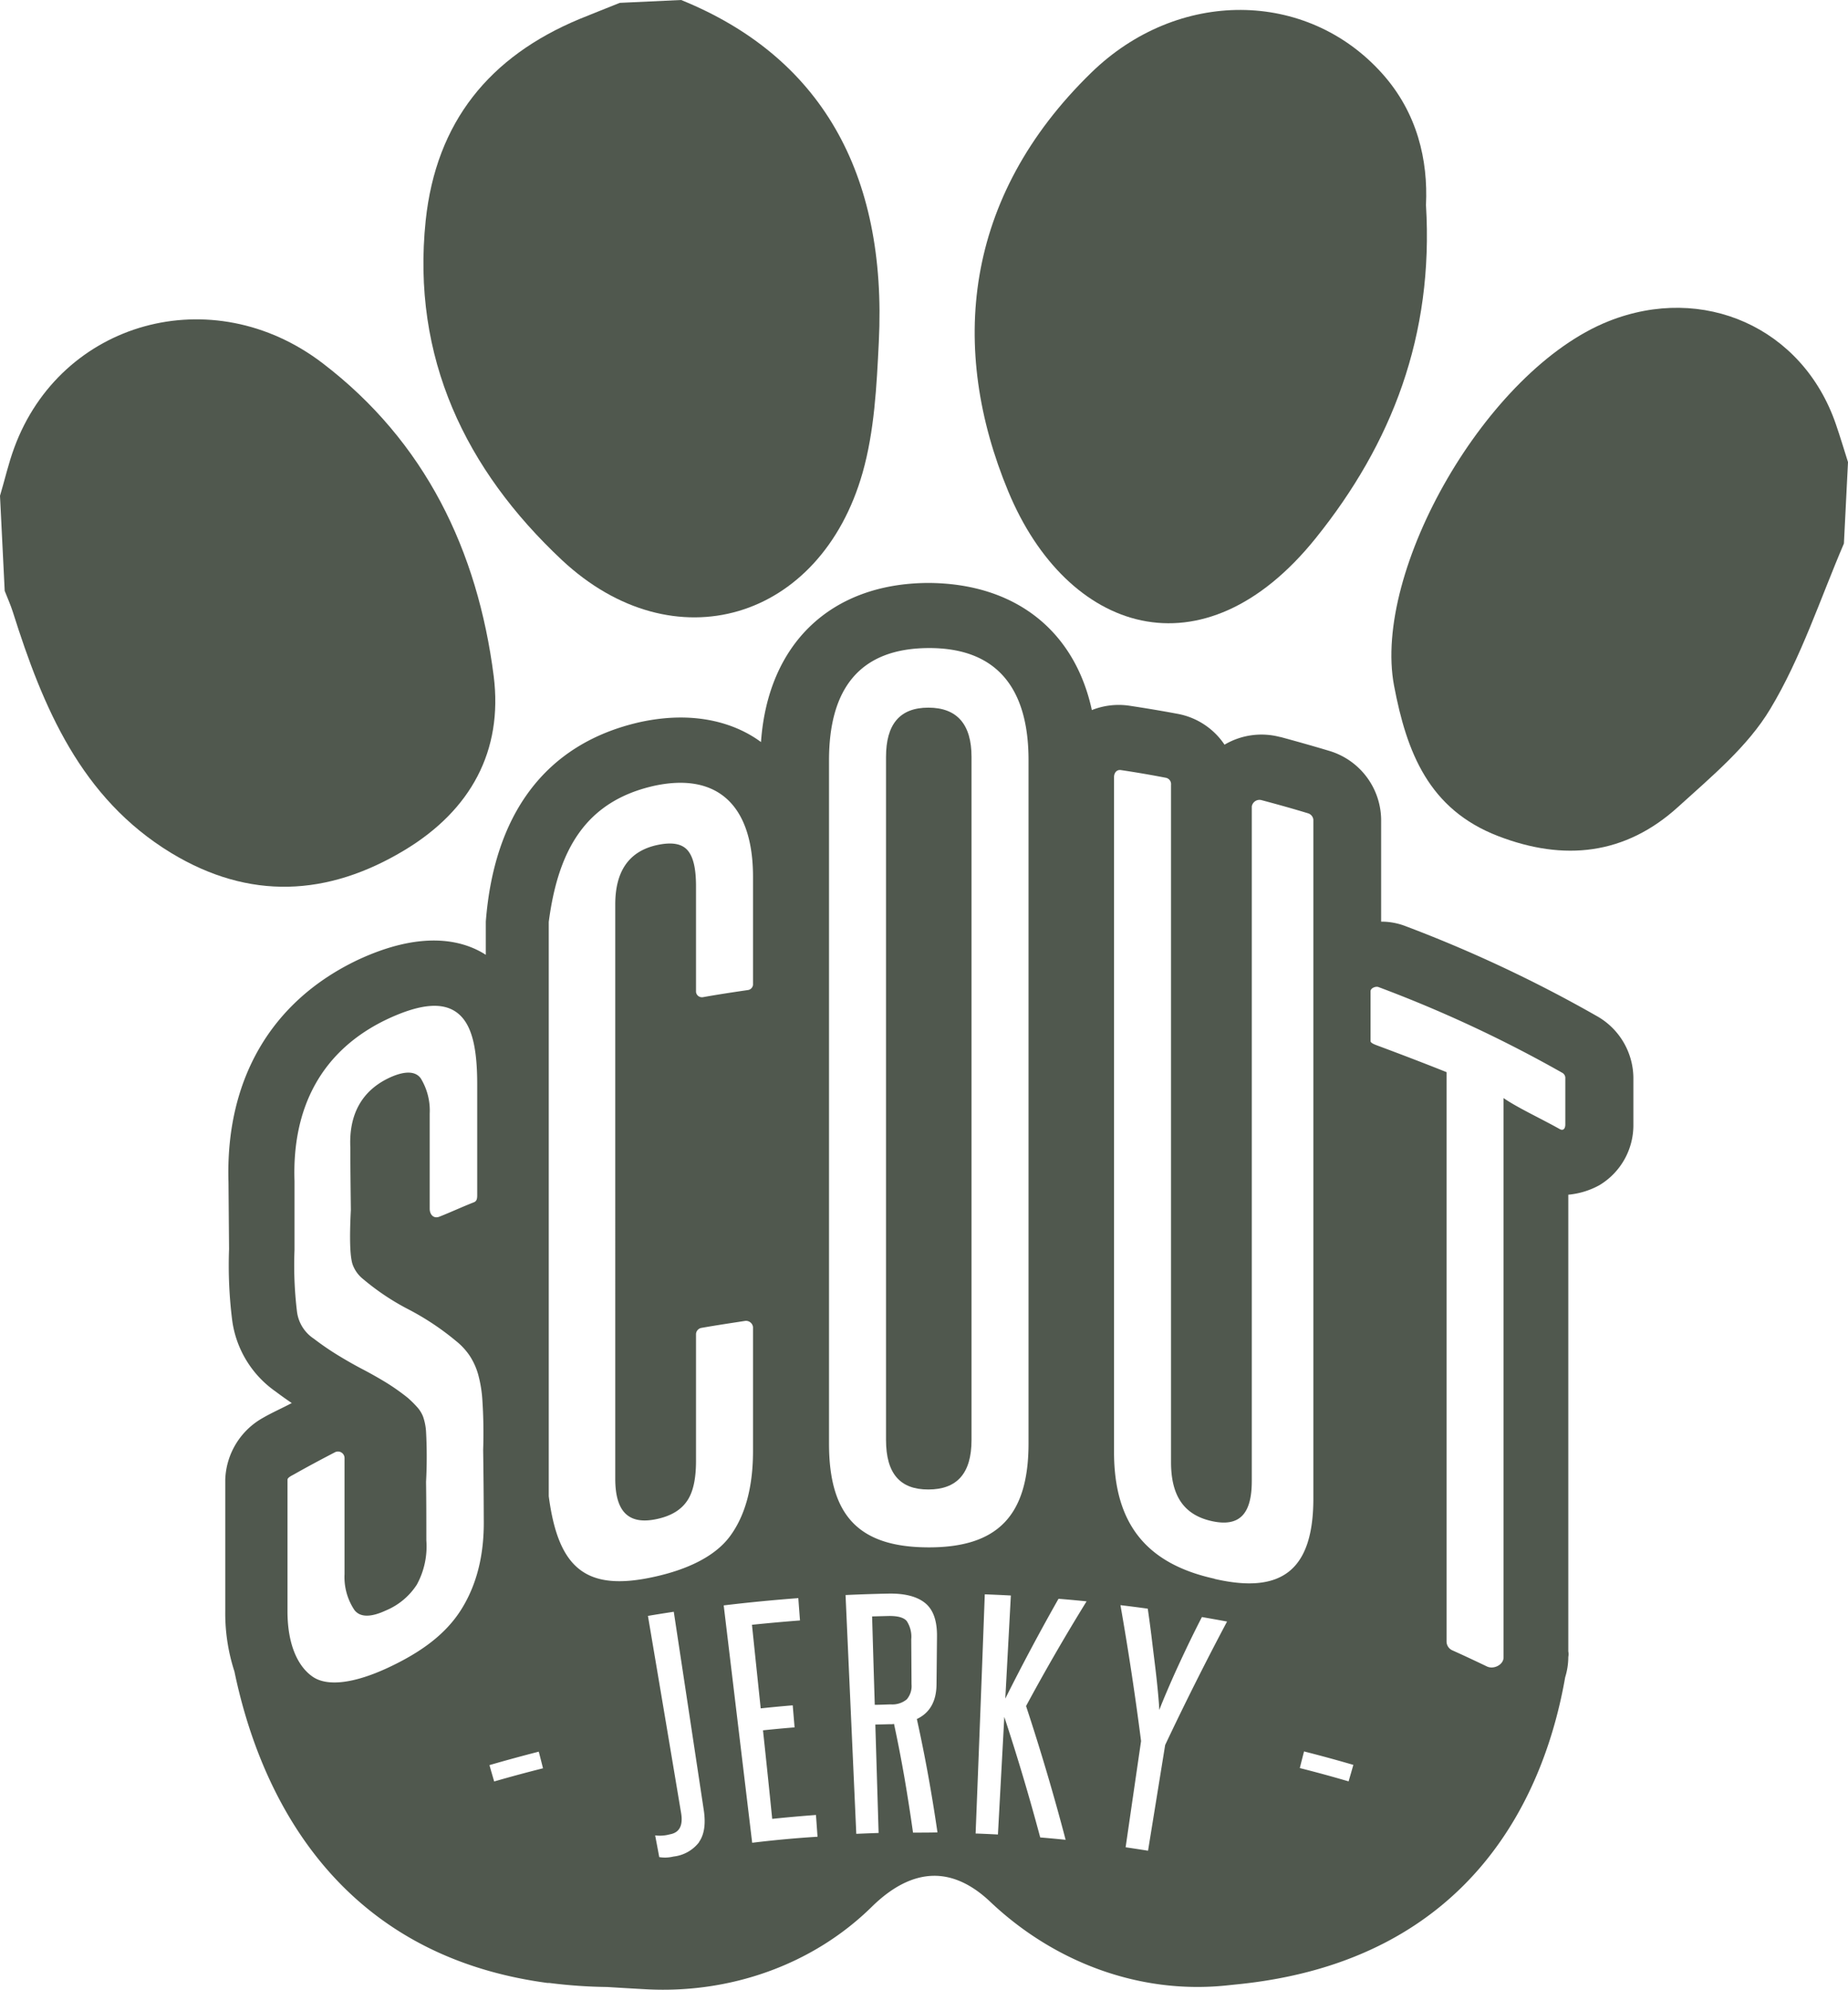
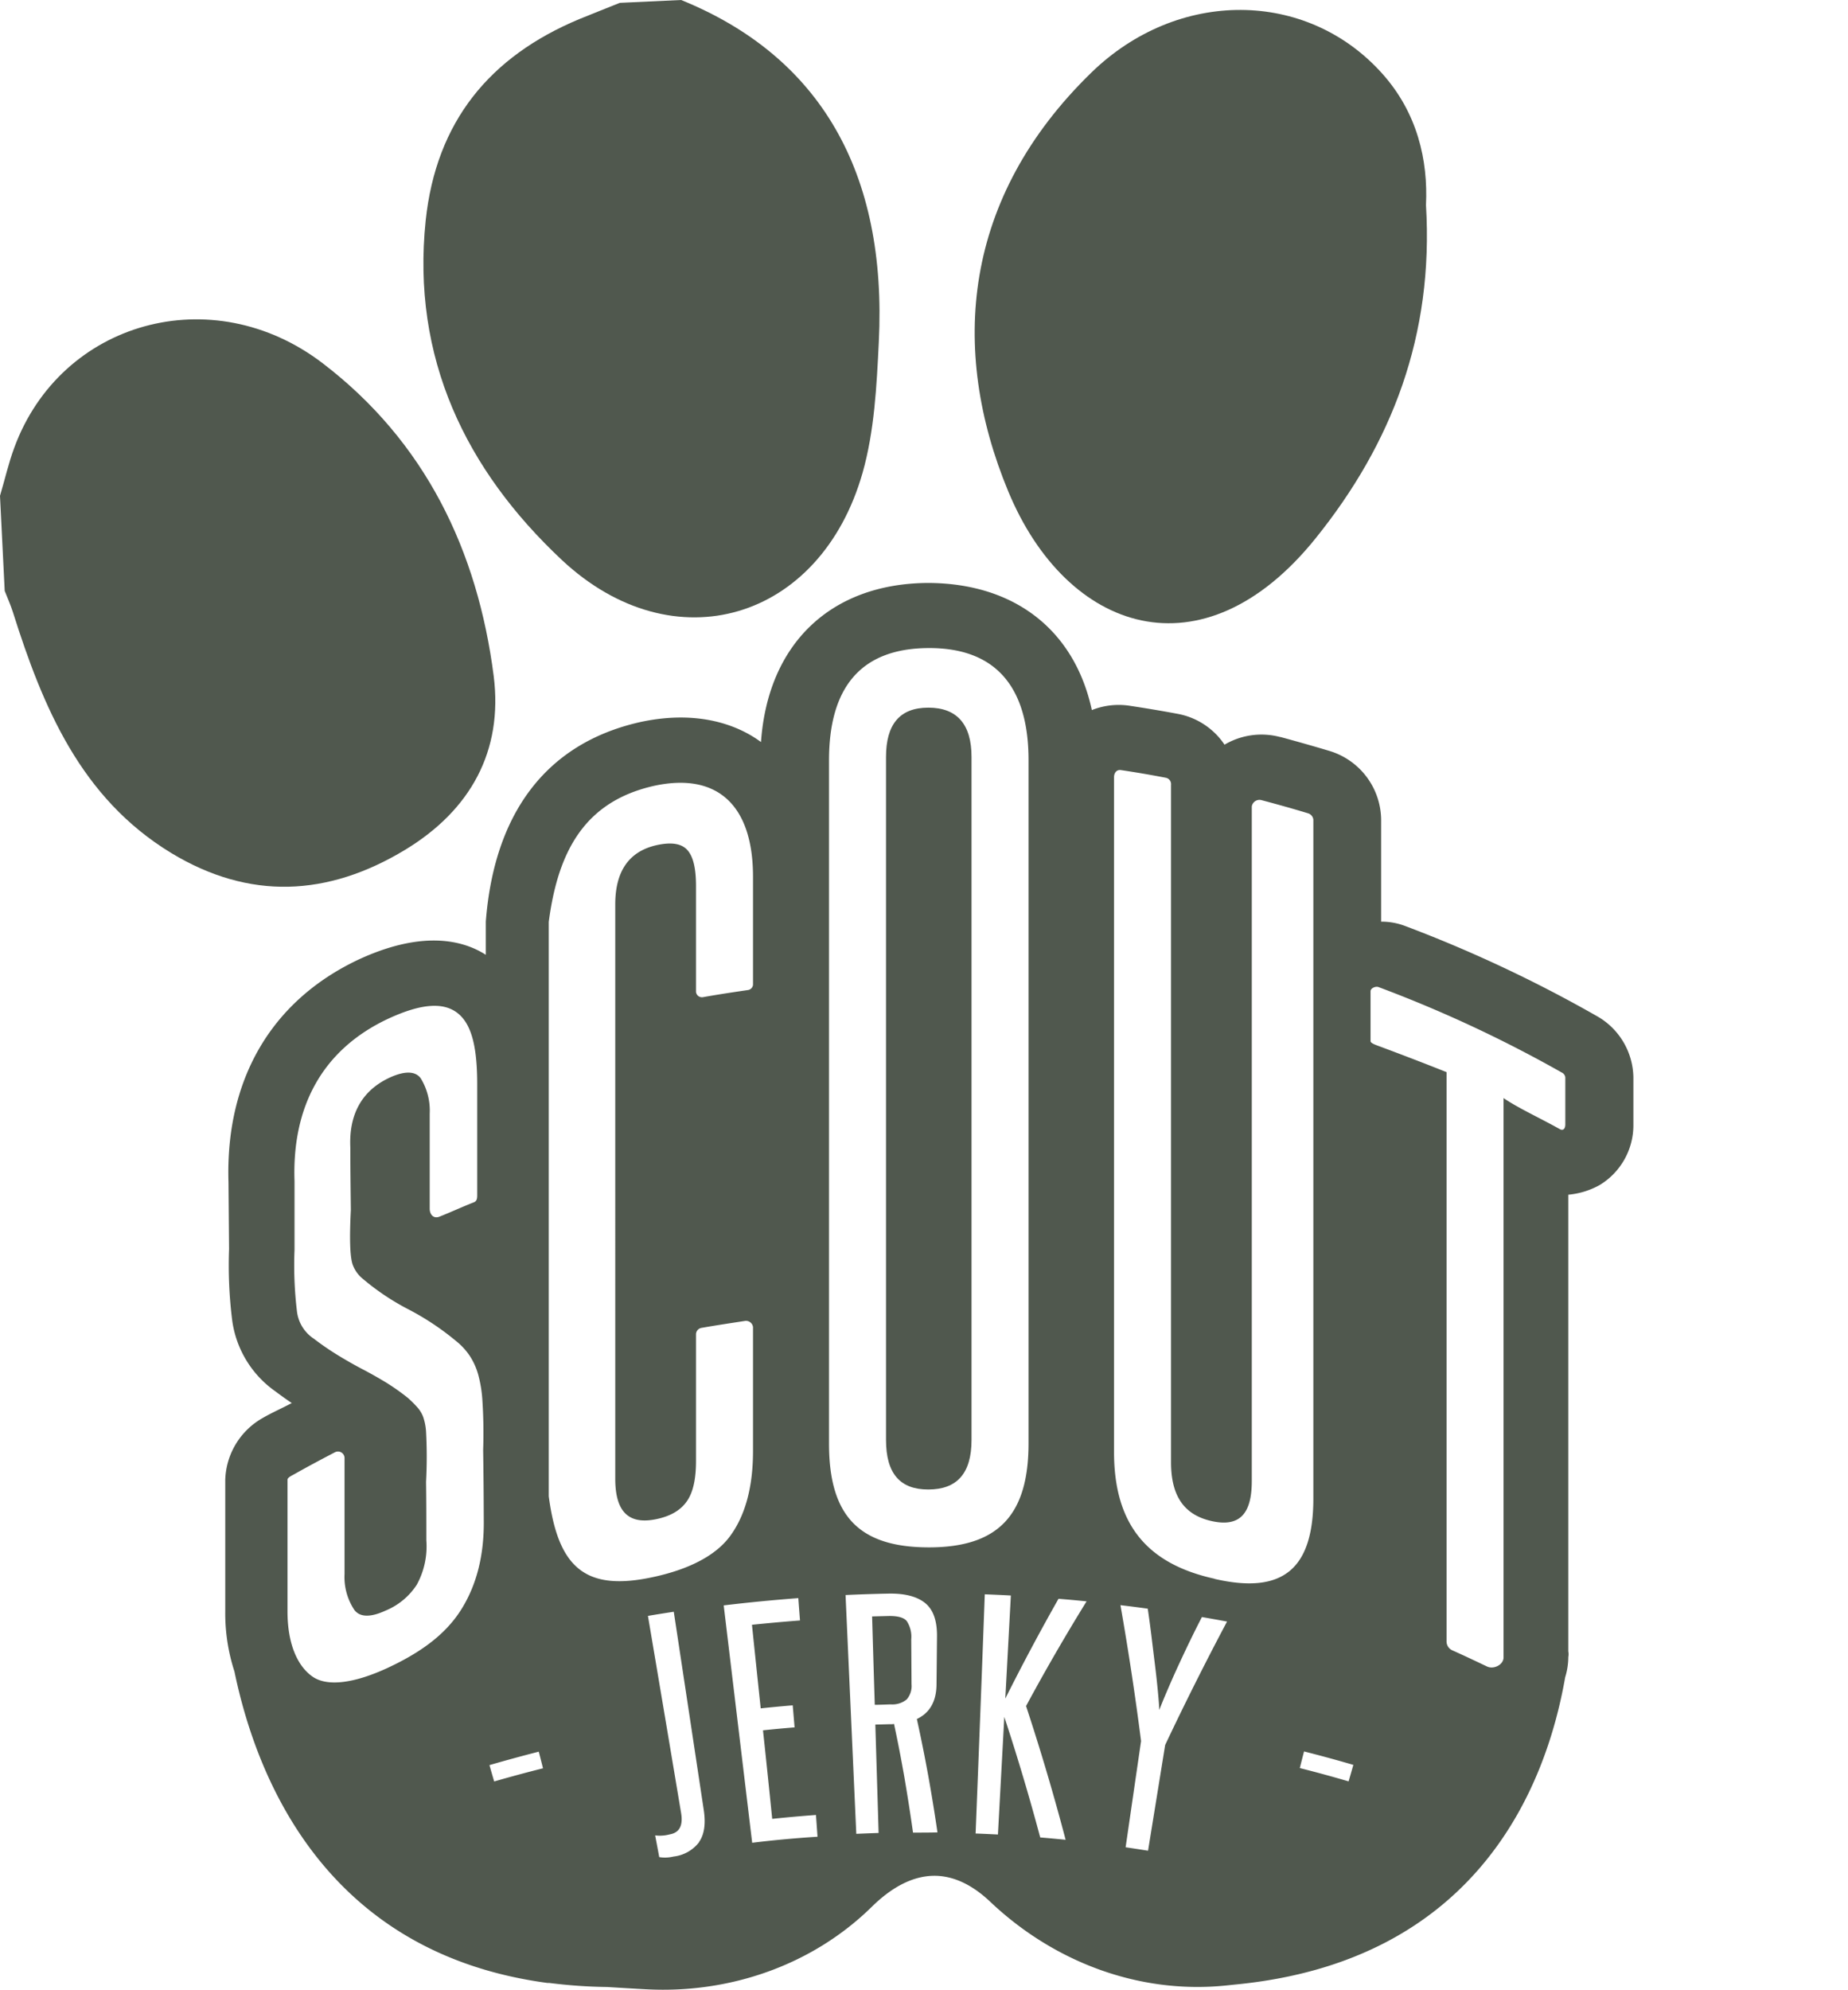
<svg xmlns="http://www.w3.org/2000/svg" viewBox="0 0 389.03 418.78">
  <defs>
    <style>.a{fill:#50584e;}</style>
  </defs>
  <path class="a" d="M143.39,0C172.56,11.83,186.8,36.15,185,72c-.45,9.2-.92,18.69-3.41,27.47-8.84,31.1-39.75,40.4-63.3,18.38-20.27-19-31.68-42.56-28.68-71.43C91.81,25.64,103.05,11.89,122,4c2.82-1.16,5.66-2.26,8.48-3.4Z" />
  <path class="a" d="M0,104.33C1,101,1.78,97.51,3,94.22c9.78-26.61,41.65-35.57,64.93-17.78,21.59,16.49,32.61,39.4,36,65.81,2,15.81-4.89,28.24-18.64,36.57C69,188.68,52.46,189.46,36,179.47,17,167.9,9.05,148.85,2.72,128.82c-.48-1.52-1.15-3-1.73-4.48Z" />
-   <path class="a" d="M388.17,114.37c-5,11.67-9,24-15.49,34.79-4.74,7.93-12.42,14.28-19.42,20.64-11.12,10.1-24,11.49-37.89,6.13-14.6-5.62-19.24-17.62-21.9-31.63-4.58-24.15,19.45-66.48,45.17-76.71,19.86-7.9,40.81,1.27,47.83,21.65.91,2.64,1.71,5.32,2.56,8Z" />
  <path class="a" d="M300.19,43.15C301.84,70.6,293,93.32,277,113.22c-23.79,29.61-52.42,19.9-64.75-9.82-12.45-30-9.54-61.83,17.49-88.12,18.21-17.72,45.33-17.5,61.18.14C298.39,23.72,300.64,33.73,300.19,43.15Z" />
  <path class="a" d="M195.43,313.43c6,0,9.09-3.36,9.09-10.41V159.27c0-6.8-3-10.36-9.09-10.36s-8.91,3.58-8.91,10.38V303C186.52,310.09,189.49,313.45,195.43,313.43Z" />
  <path class="a" d="M190.87,341.1c-.62-.73-1.89-1.08-3.79-1.05l-3.49.09q.27,9.3.56,18.6c1.12,0,2.25-.06,3.37-.09a4.75,4.75,0,0,0,3.37-1.06,4.3,4.3,0,0,0,1-3.16l-.06-9.48A6,6,0,0,0,190.87,341.1Z" />
  <path class="a" d="M336.1,213.78a282.74,282.74,0,0,0-40.26-18.91,14.07,14.07,0,0,0-5.09-.93V172.48A15.29,15.29,0,0,0,279.81,158c-3.33-1-6.88-2-10.27-2.92h-.09a15.31,15.31,0,0,0-11.67,1.62,15.19,15.19,0,0,0-9.88-6.49c-3.36-.63-6.78-1.2-10.17-1.71a15.29,15.29,0,0,0-7.88.92c-3.61-16.67-16.1-26.7-34.51-26.75-20.51.12-33.69,12.85-35.14,33.48-4.74-3.52-13.15-6.83-25.32-4.23-20.43,4.55-30.9,19.87-32.61,42v7c-5.14-3.3-13.78-5.06-26.92,1.06C57,210.69,47.44,227.29,48.1,248.76l.12,14.07a92.52,92.52,0,0,0,.67,15.08A21.81,21.81,0,0,0,58,292.8c1.15.87,2.31,1.69,3.42,2.44-1.86,1-4.14,2-6,3.08a15.48,15.48,0,0,0-8,13.06V339a39.64,39.64,0,0,0,1.93,12.72c4.87,23.51,19.86,59.39,65.9,65.55v0l.4,0a105.85,105.85,0,0,0,12.18.85c2.38.15,5.07.31,8,.47,17.62,1,35.15-5,47.73-17.38,4.07-4,8.53-6.49,13.15-6.49,4.2,0,8.15,2.06,11.72,5.44,13.38,12.68,31.29,19.51,49.63,17.65l1.91-.2h0c51-4.89,65.49-41.61,69.52-64.66a14.53,14.53,0,0,0,.66-4.26,3.3,3.3,0,0,0,0-1.2V251.4a16.73,16.73,0,0,0,6.54-2,14.71,14.71,0,0,0,7.16-12.8v-9.9A15.07,15.07,0,0,0,336.1,213.78Zm-234.26,106c.1,7.43-1.48,13.68-4.7,18.84s-8.34,9-15.51,12.34c-7,3.25-12.66,4-15.76,1.9s-5.35-6.67-5.35-13.82V311.38c0-.48,1-.92,1.4-1.15,2.83-1.6,5.74-3.15,8.61-4.64a1.38,1.38,0,0,1,2,1.18v24.46a12.49,12.49,0,0,0,2.07,7.55c1.18,1.57,3.46,1.58,6.58.13a14.3,14.3,0,0,0,6.57-5.46,16.77,16.77,0,0,0,2-9.31c0-4.1,0-8.21-.06-12.32a99.3,99.3,0,0,0,0-10.56,11.85,11.85,0,0,0-.62-3.14A6.57,6.57,0,0,0,87.73,296a22.14,22.14,0,0,0-1.88-1.85,45.77,45.77,0,0,0-4.69-3.3c-1.56-.94-3.16-1.85-4.81-2.71s-3.32-1.81-5-2.83a58.44,58.44,0,0,1-5.27-3.6A8,8,0,0,1,62.52,276,81,81,0,0,1,62,263q0-7.23,0-14.46c-.54-15.57,5.77-27.59,19.61-34.12,7.17-3.34,11.88-3.58,14.85-1.13s4,7.46,4,14.93v23.11c0,.75,0,1.41-.74,1.68-2.55,1-4.66,2-7.19,3-1.19.5-2.07-.37-2.07-1.66v-20a13,13,0,0,0-1.87-7.41c-1.1-1.57-3.38-1.65-6.6-.16-5.82,2.72-8.56,7.73-8.24,14.67,0,4.39.06,8.77.11,13.16-.3,5.89-.2,9.7.36,11.44a6.9,6.9,0,0,0,2.23,3.11,51.06,51.06,0,0,0,9.58,6.39,56.12,56.12,0,0,1,10,6.66,13.84,13.84,0,0,1,2.86,3.1,14.24,14.24,0,0,1,1.76,3.88,26.59,26.59,0,0,1,.88,5.19,105.32,105.32,0,0,1,.18,10.73Q101.82,312.43,101.84,319.76Zm2.2,55.12c-.34-1.16-.68-2.32-1-3.47q5.18-1.5,10.38-2.83c.3,1.16.6,2.33.89,3.5Q109.16,373.39,104,374.88Zm11.48-60V194c2-15.3,7.85-25.45,22.27-28.66,13.21-2.82,20.73,4.07,20.73,19.16v22.74a1.25,1.25,0,0,1-1.11,1.1c-3.08.45-6.34.94-9.4,1.49a1.26,1.26,0,0,1-1.49-1.09V186.52c0-3.57-.51-6.08-1.72-7.53s-3.32-1.85-6.51-1.16c-5.94,1.31-8.77,5.57-8.77,12.48V311.17c0,7.05,2.89,9.77,8.83,8.46,3.07-.67,5.13-2,6.39-3.94s1.78-4.74,1.78-8.31V280.7a1.39,1.39,0,0,1,1.17-1.28c3-.53,6.16-1,9.14-1.46a1.49,1.49,0,0,1,1.69,1.29v26.1c0,7.8-1.74,13.77-4.91,18s-9,6.95-15.9,8.46C123.3,335,117.52,330,115.52,314.85Zm31.63,72.77a7.87,7.87,0,0,1-5.37,3,7.56,7.56,0,0,1-3,.12c-.28-1.53-.57-3.05-.86-4.57A8.05,8.05,0,0,0,141,386q3-.52,2.4-4.38-3.48-20.81-7-41.59c1.81-.31,3.62-.59,5.44-.87Q145,360,148.15,380.87C148.6,383.82,148.25,386.07,147.15,387.62Zm11.2.15-6-50c5.22-.63,10.46-1.13,15.71-1.53.11,1.57.23,3.14.35,4.7q-5.06.39-10.11.91.91,8.79,1.84,17.59,3.36-.36,6.74-.64l.39,4.64q-3.33.27-6.65.62,1,9.31,1.94,18.63,4.59-.48,9.21-.82l.33,4.58Q165.21,386.93,158.35,387.77ZM174.52,160c0-15.09,6.46-23.55,20.91-23.63s21.09,8.49,21.09,23.57V303.73c0,15.22-6.52,21.92-21.09,21.88s-20.91-6.61-20.91-21.83Zm17.68,225.6q-.84-5.92-1.8-11.52c-.65-3.72-1.37-7.5-2.2-11.32a2.7,2.7,0,0,1-.6.07l-.6,0-2.73.07.69,22.81c-1.57.05-3.13.11-4.7.18L178,335.64q4.52-.21,9-.3c3.47-.07,6.07.61,7.77,2s2.51,3.72,2.48,7-.06,6.69-.1,10c0,3.67-1.43,6.12-4.14,7.39q1.35,6.12,2.41,12t1.93,11.86C195.63,385.64,193.91,385.63,192.2,385.64Zm32.14,1.55c-1.78-.19-3.57-.35-5.36-.5q-3.4-12.74-7.56-25.37-.67,12.38-1.34,24.75c-1.57-.08-3.13-.15-4.7-.21q1-25.17,1.93-50.33c1.83.07,3.66.15,5.49.25l-1.17,21.69q5.3-10.59,11.2-21,3,.24,5.91.54Q222,347.87,216,359,220.62,373,224.34,387.19Zm20.95-20q-1.8,11.15-3.61,22.29c-1.57-.25-3.14-.49-4.72-.72q1.62-11.17,3.25-22.35-1.83-14.31-4.34-28.6,2.88.34,5.75.74.38,2.58.77,5.7c.25,2.08.5,4.12.75,6.14s.45,3.87.61,5.57.26,3,.3,3.91c.32-.86.81-2.07,1.48-3.64s1.41-3.28,2.26-5.13,1.72-3.71,2.64-5.61,1.78-3.62,2.59-5.18c1.76.31,3.53.62,5.29.95Q251.47,354.11,245.29,367.18Zm10.38-34.94c-14.2-3.13-21.15-11.44-21.15-26.66v-142c0-.92.54-1.64,1.46-1.5,3.23.48,6.27,1,9.48,1.62a1.37,1.37,0,0,1,1.06,1.49V307.69c0,7.05,2.69,11.07,8.52,12.38s8.48-1.39,8.48-8.43V169.71a1.64,1.64,0,0,1,2-1.35c3.23.86,6.6,1.79,9.8,2.77a1.58,1.58,0,0,1,1.16,1.35V315.19C276.52,330.41,269.83,335.51,255.67,332.24Zm28.22,42.64q-5.11-1.5-10.26-2.8c.29-1.17.59-2.34.89-3.5q5.21,1.32,10.38,2.83C284.57,372.56,284.23,373.72,283.89,374.88ZM329.52,236.6c0,.87-.4,1.4-1.16,1-4.08-2.29-8.84-4.47-11.84-6.53V348.76c0,1.57-2.09,2.59-3.5,1.91-2.45-1.17-4.84-2.3-7.3-3.4a2.06,2.06,0,0,1-1.2-1.94V225.61c-5-2-10-3.9-14.7-5.65-.36-.14-1.3-.48-1.3-.87v-10.5c0-.66,1.07-1.11,1.68-.88a271,271,0,0,1,38.61,18,1.27,1.27,0,0,1,.71,1Z" />
</svg>